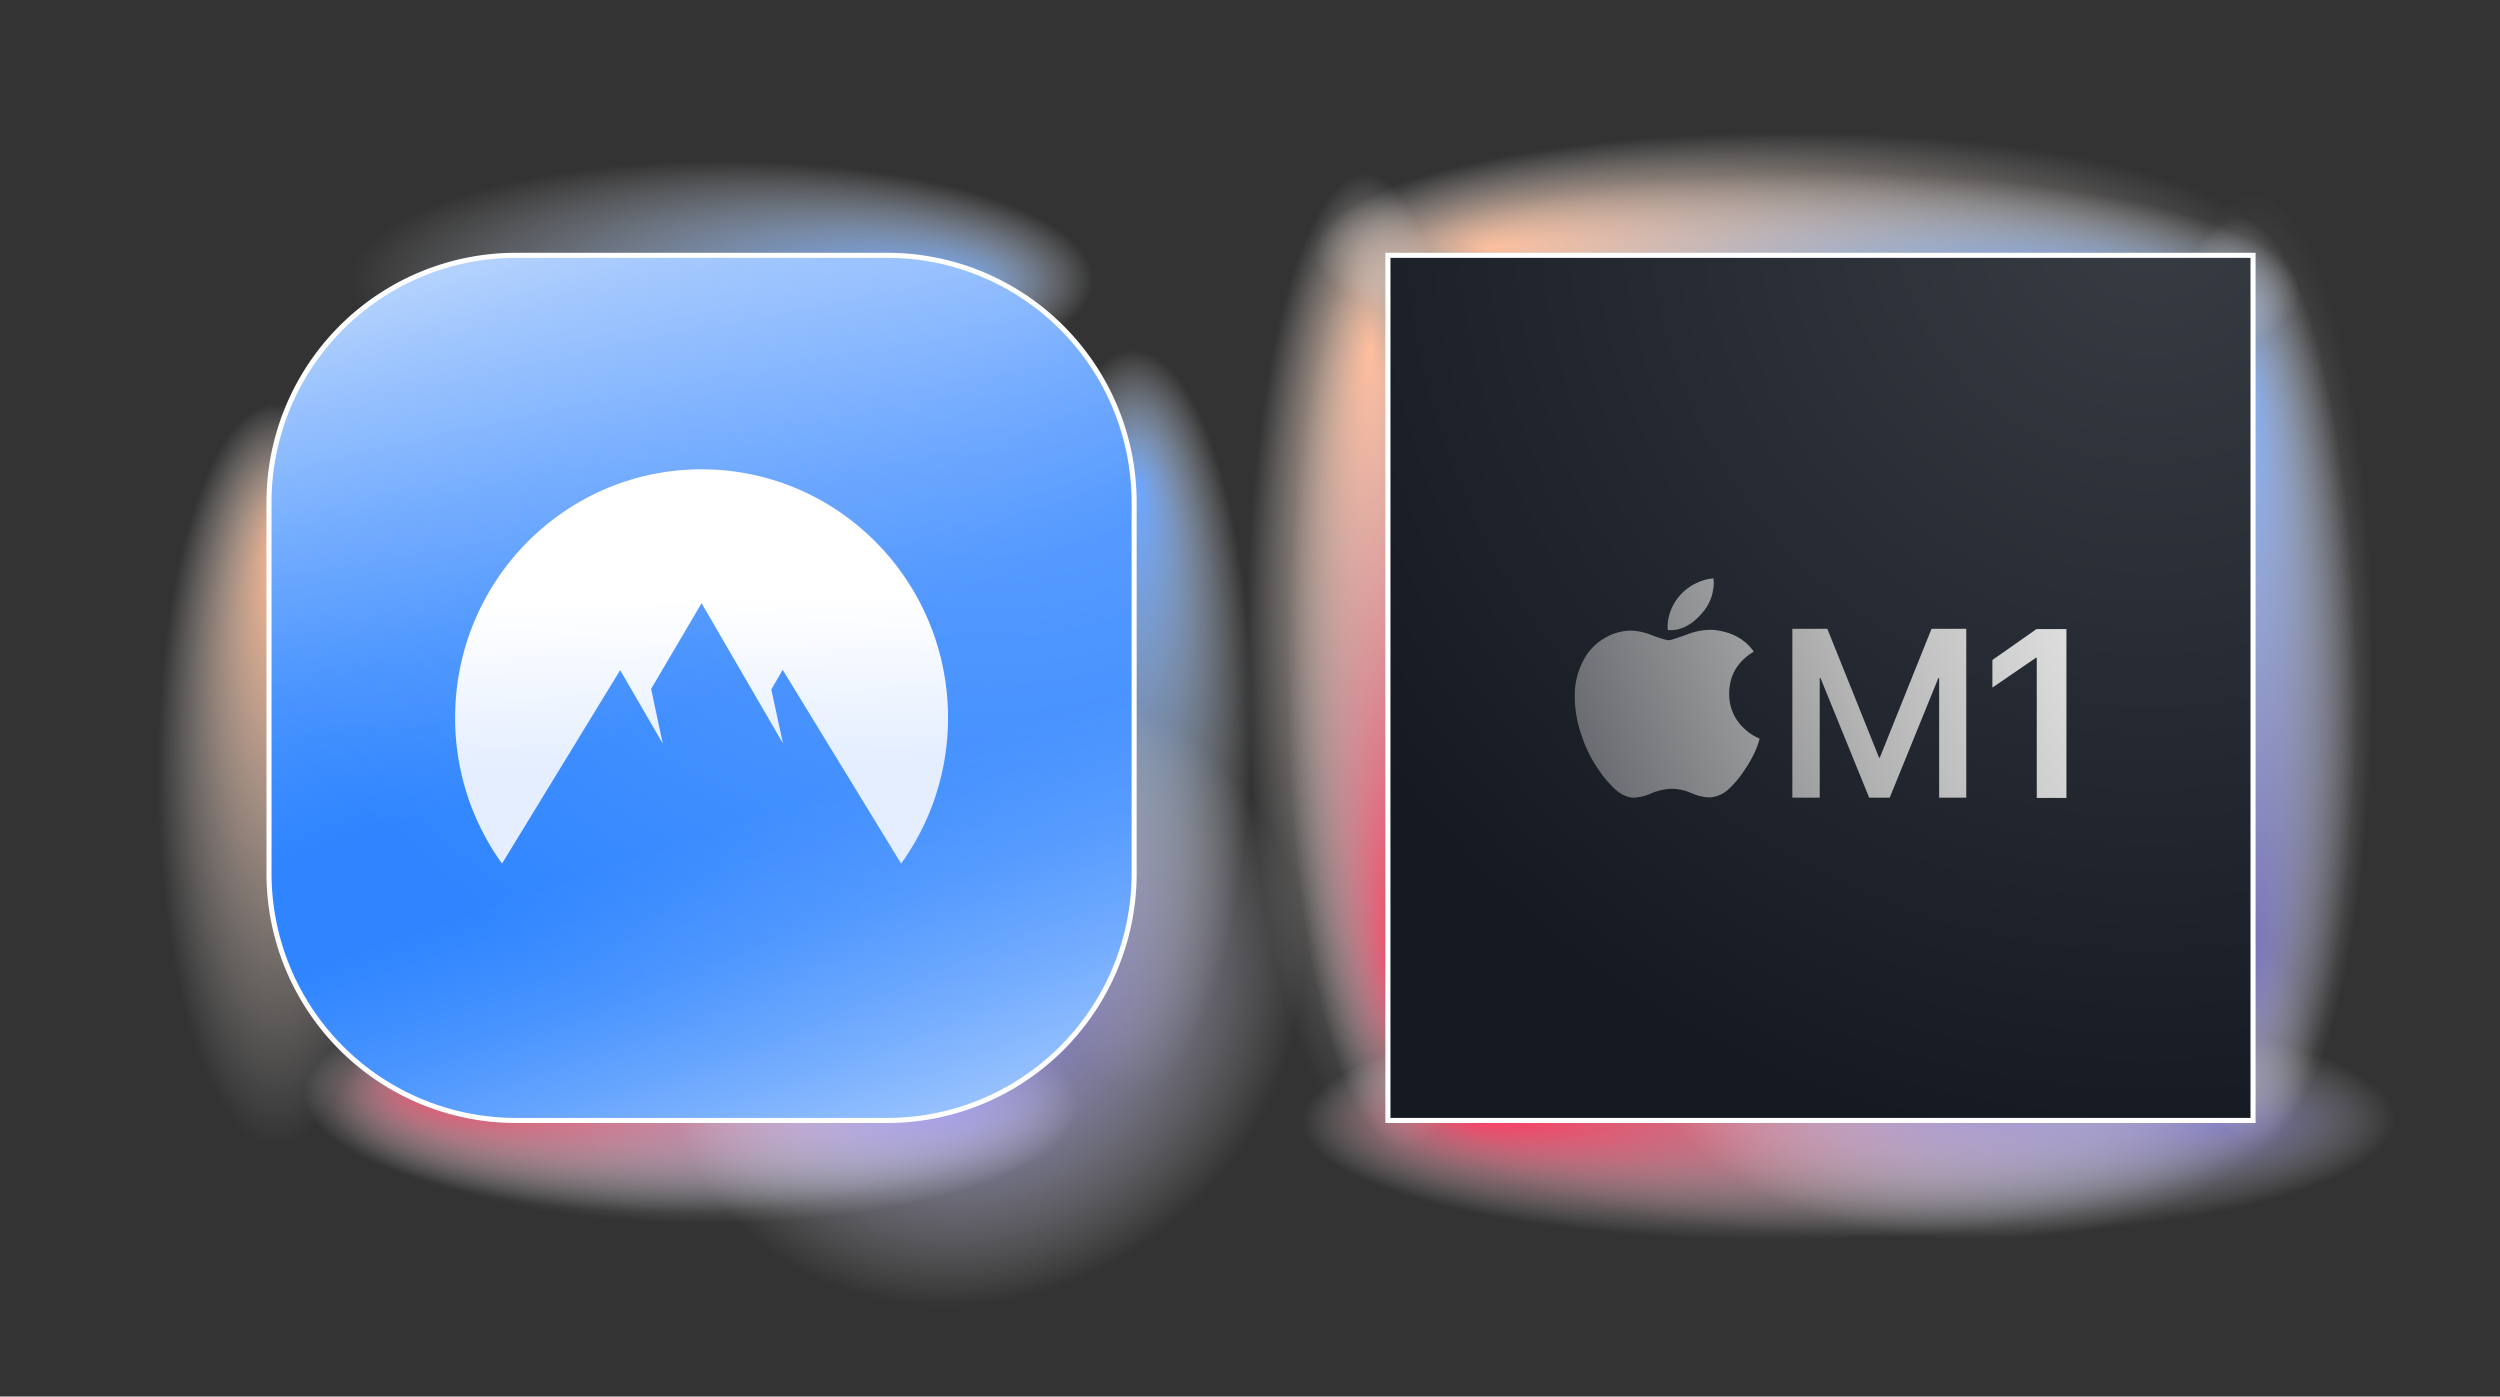
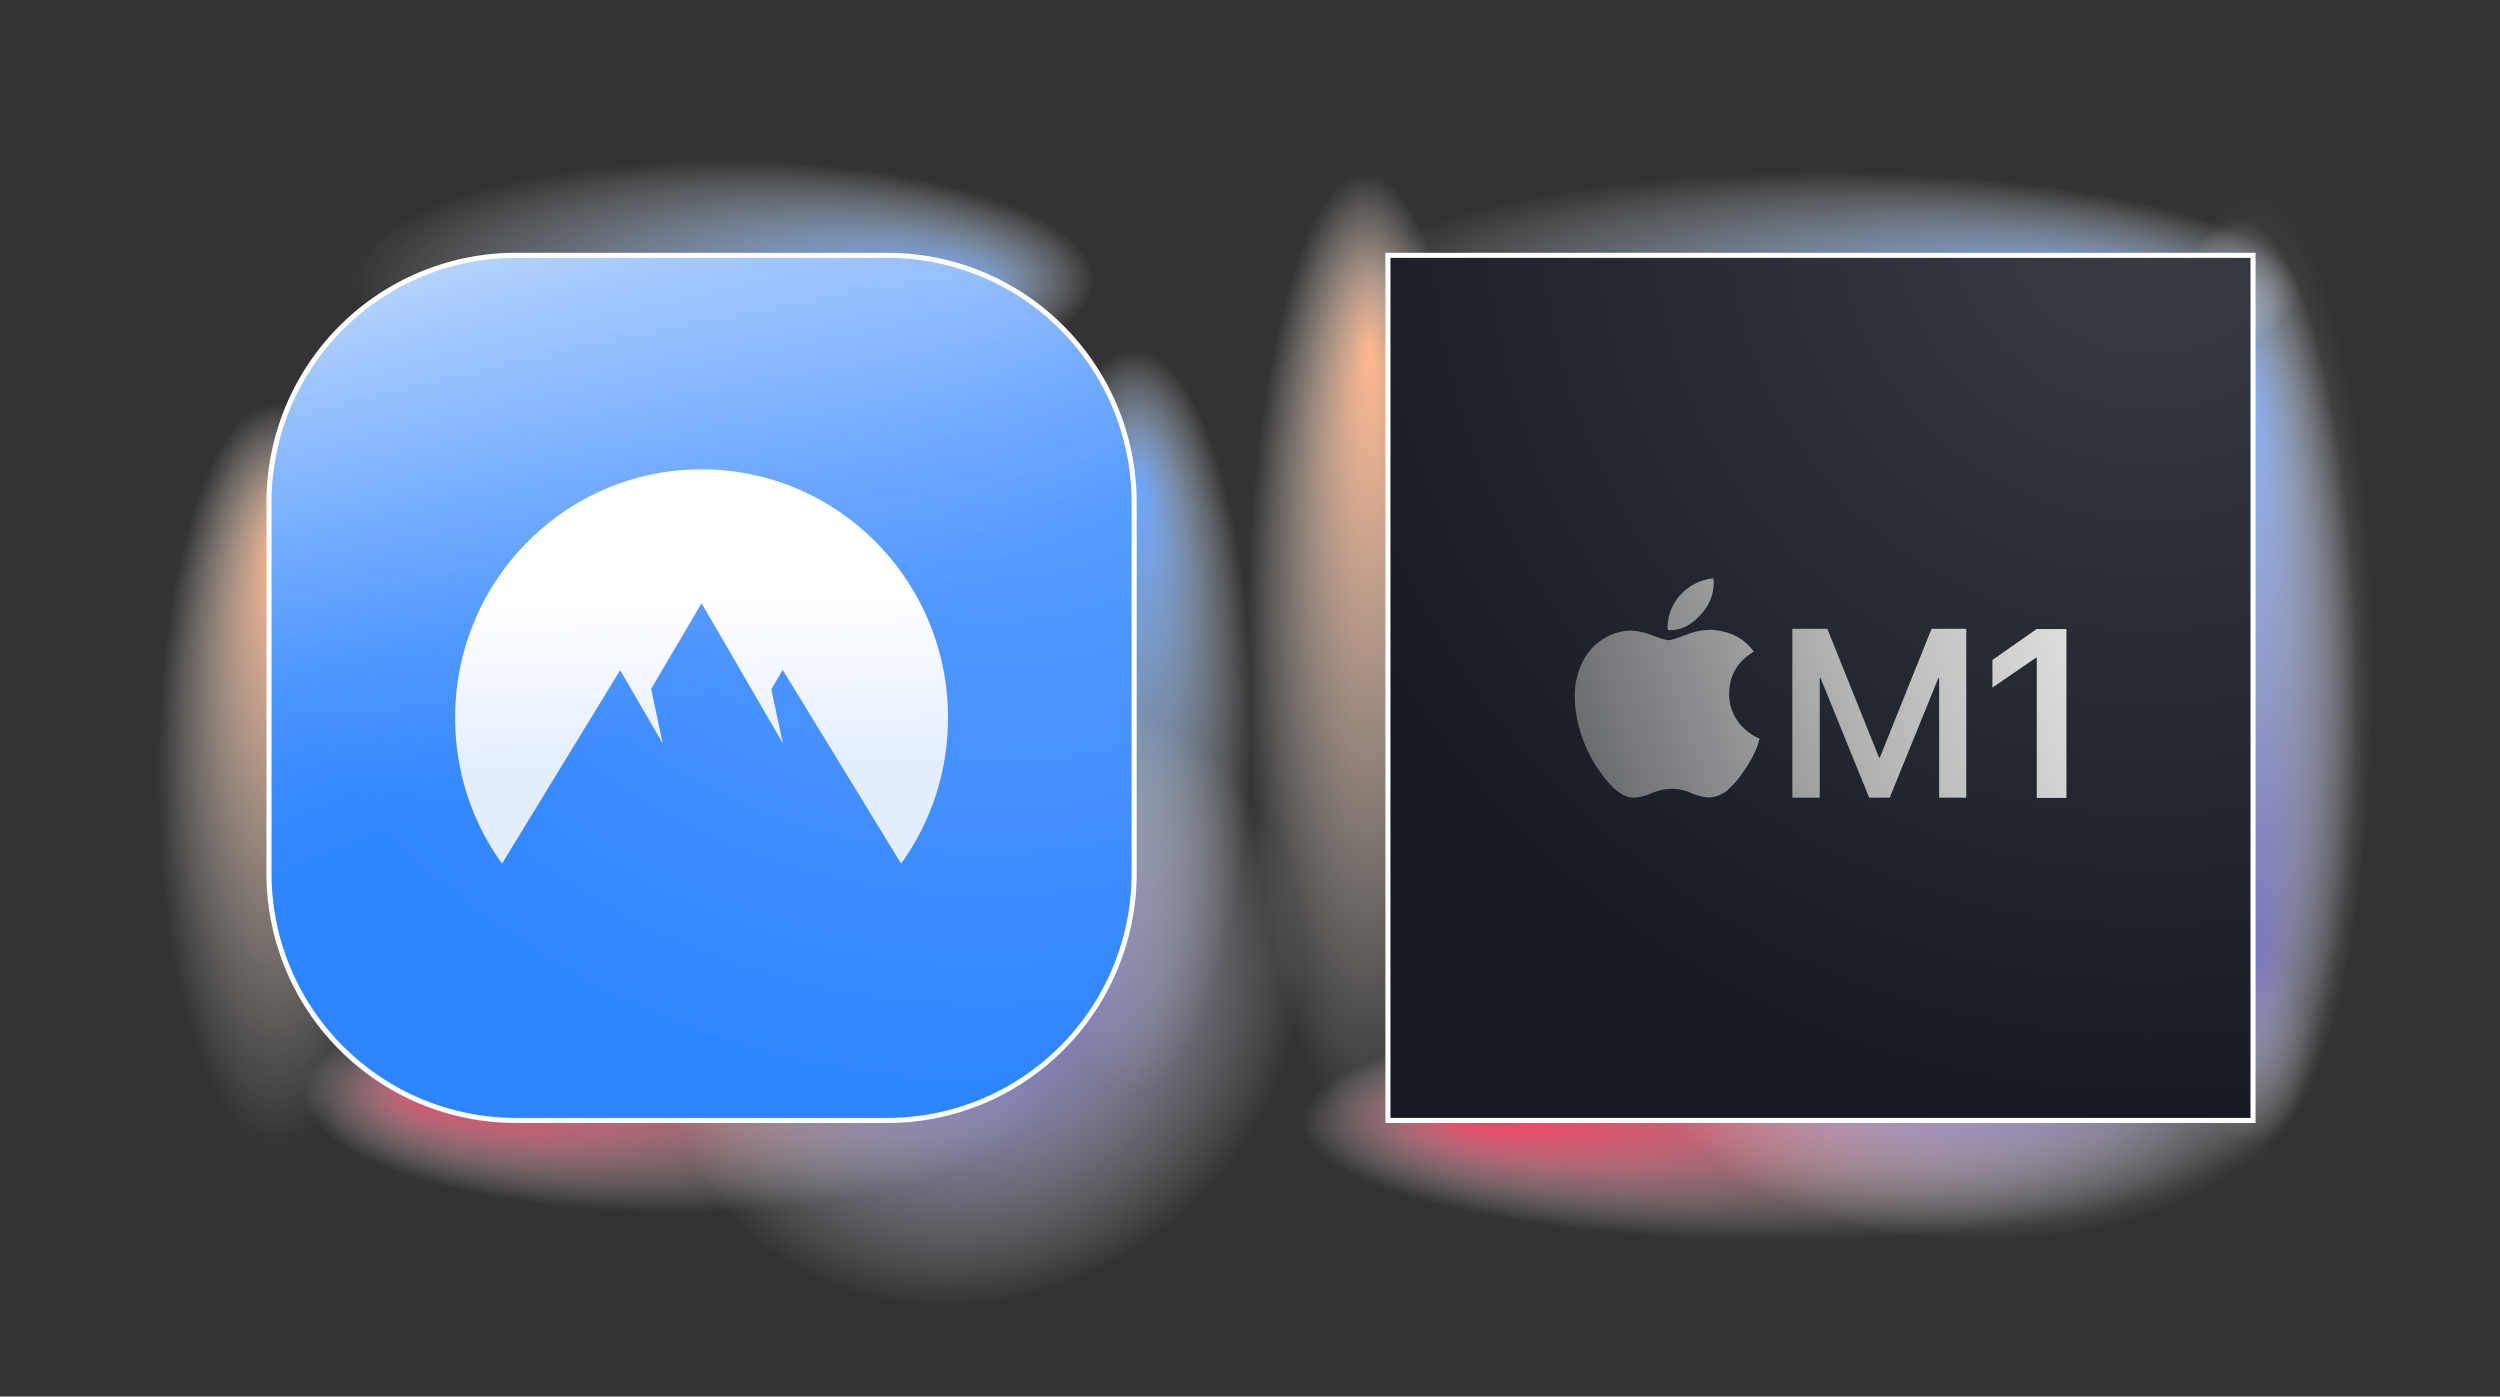
<svg xmlns="http://www.w3.org/2000/svg" xmlns:xlink="http://www.w3.org/1999/xlink" viewBox="0 0 986 550.8">
  <rect x="0" y="0" width="986" height="550.8" fill="#333333" stroke="none" />
  <radialGradient id="radial-gradient" cx="948.32" cy="-45.52" fx="829.715" fy="-52.945" gradientTransform="matrix(-.78 0 0 -.25 1018.44 424.18)" gradientUnits="userSpaceOnUse" r="187.89">
    <stop offset="0" stop-color="#8078e4" />
    <stop offset="1" stop-color="#ffffff" stop-opacity="0" />
  </radialGradient>
  <radialGradient id="radial-gradient-2" cx="922.62" cy="-48.47" fx="804.016" fy="-55.892" gradientTransform="matrix(.78 0 0 .25 -453.05 443.39)" gradientUnits="userSpaceOnUse" r="187.89">
    <stop offset="0" stop-color="#ff3a60" />
    <stop offset="1" stop-color="#ffffff" stop-opacity="0" />
  </radialGradient>
  <radialGradient id="radial-gradient-3" cx="980.41" cy="46.8" fx="861.807" fy="39.37" gradientTransform="matrix(0 .78 -.25 0 458.67 -480.23)" gradientUnits="userSpaceOnUse" r="187.89">
    <stop offset="0" stop-color="#6ba6ff" />
    <stop offset="1" stop-color="#ffffff" stop-opacity="0" />
  </radialGradient>
  <radialGradient id="radial-gradient-4" cx="823.3" cy="159.84" fx="704.698" fy="152.412" gradientTransform="matrix(-.78 0 0 -.25 926.98 150.25)" r="187.89" xlink:href="#radial-gradient-3" />
  <radialGradient id="radial-gradient-5" cx="1257" cy="178.61" fx="1138.396" fy="171.183" gradientTransform="matrix(0 .78 -.25 0 153.7 -674.89)" gradientUnits="userSpaceOnUse" r="187.89">
    <stop offset="0" stop-color="#ffb78f" />
    <stop offset="1" stop-color="#ffffff" stop-opacity="0" />
  </radialGradient>
  <radialGradient id="radial-gradient-6" cx="1526.24" cy="407.38" fx="1407.641" fy="399.952" gradientTransform="matrix(0 1 -.25 0 984.31 -1252.79)" r="187.89" xlink:href="#radial-gradient-3" />
  <radialGradient id="radial-gradient-7" cx="967.83" cy="212.36" fx="849.23" fy="204.938" gradientTransform="matrix(0 1 -.25 0 591.6 -711.62)" r="187.89" xlink:href="#radial-gradient-5" />
  <radialGradient id="radial-gradient-8" cx="1484.43" cy="100.22" fx="1365.826" fy="92.794" gradientTransform="matrix(1 0 0 .25 -778.12 74.04)" r="187.89" xlink:href="#radial-gradient-5" />
  <radialGradient id="radial-gradient-9" cx="953.09" cy="-41.98" fx="834.488" fy="-49.408" gradientTransform="matrix(-1 0 0 -.25 1710.09 431.07)" gradientUnits="userSpaceOnUse" r="187.89">
    <stop offset="0" stop-color="#8078e4" stop-opacity=".7" />
    <stop offset="1" stop-color="#ffffff" stop-opacity="0" />
  </radialGradient>
  <radialGradient id="radial-gradient-10" cx="1118.75" cy="84.12" fx="1000.149" fy="76.699" gradientTransform="matrix(0 -1 .25 0 533.37 1384.1)" r="187.89" xlink:href="#radial-gradient-2" />
  <radialGradient id="radial-gradient-11" cx="1316.53" cy="-41.98" fx="1197.93" fy="-49.408" gradientTransform="matrix(1 0 0 .25 -615.21 452.77)" r="187.89" xlink:href="#radial-gradient-2" />
  <radialGradient id="radial-gradient-12" cx="866.85" cy="145.1" fx="866.85" fy="145.1" r="96.95" xlink:href="#radial-gradient-3" />
  <radialGradient id="radial-gradient-13" cx="558.86" cy="124.5" fx="558.86" fy="124.5" r="100.53" xlink:href="#radial-gradient-5" />
  <radialGradient id="radial-gradient-14" cx="152.49" cy="165.6" fx="152.49" fy="165.6" r="132.1" xlink:href="#radial-gradient-5" />
  <radialGradient id="radial-gradient-15" cx="156.85" cy="377.7" fx="156.85" fy="377.7" r="132.11" xlink:href="#radial-gradient-2" />
  <radialGradient id="radial-gradient-16" cx="399.2" cy="157.4" fx="399.2" fy="157.4" r="132.13" xlink:href="#radial-gradient-3" />
  <radialGradient id="radial-gradient-17" cx="493.28" cy="437.38" fx="493.28" fy="437.38" gradientTransform="matrix(.82 -.57 .5 .73 -133.37 397.56)" r="132.12" xlink:href="#radial-gradient" />
  <radialGradient id="radial-gradient-18" cx="573.25" cy="410.8" fx="573.25" fy="410.8" r="117.49" xlink:href="#radial-gradient-2" />
  <radialGradient id="radial-gradient-19" cx="859.49" cy="410.8" fx="859.49" fy="410.8" r="92.86" xlink:href="#radial-gradient" />
  <radialGradient id="radial-gradient-20" cx="883.52" cy="460.33" fx="883.52" fy="460.33" gradientTransform="matrix(1 0 0 .58 -102.6 145.91)" r="131.81" xlink:href="#radial-gradient" />
  <radialGradient id="radial-gradient-21" cx="1130.19" cy="95.47" fx="1011.593" fy="88.046" gradientTransform="matrix(0 -1 .25 0 865.25 1393.8)" r="187.89" xlink:href="#radial-gradient-9" />
  <radialGradient id="radial-gradient-22" cx="1561.52" cy="263.45" fx="1442.922" fy="256.029" gradientTransform="matrix(-1 0 0 -.25 2280.92 180.69)" r="187.89" xlink:href="#radial-gradient-3" />
  <radialGradient id="radial-gradient-23" cx="491.73" cy="135.13" gradientUnits="userSpaceOnUse" r="335.55">
    <stop offset="0" stop-color="#6ba6ff" />
    <stop offset="1" stop-color="#2f85ff" />
  </radialGradient>
  <linearGradient id="linear-gradient" gradientUnits="userSpaceOnUse" x1="348.95" x2="479.6" y1="223.79" y2="613.47">
    <stop offset=".36" stop-color="#fcfcfc" stop-opacity="0" />
    <stop offset=".4" stop-color="#fcfcfc" stop-opacity=".03" />
    <stop offset=".48" stop-color="#fcfcfc" stop-opacity=".12" />
    <stop offset=".57" stop-color="#fcfcfc" stop-opacity=".27" />
    <stop offset=".68" stop-color="#fcfcfc" stop-opacity=".48" />
    <stop offset=".8" stop-color="#fcfcfc" stop-opacity=".74" />
    <stop offset=".91" stop-color="#fcfcfc" />
  </linearGradient>
  <linearGradient id="linear-gradient-2" x1="451.21" x2="257.5" xlink:href="#linear-gradient" y1="493.18" y2="11.15" />
  <radialGradient id="radial-gradient-24" cx="847.79" cy="81.73" gradientUnits="userSpaceOnUse" r="373.97">
    <stop offset="0" stop-color="#383c43" />
    <stop offset="1" stop-color="#151922" />
  </radialGradient>
  <linearGradient id="linear-gradient-3" gradientUnits="userSpaceOnUse" x1="660.11" x2="975.88" y1="355.95" y2="243.04">
    <stop offset="0" stop-color="#383c43" />
    <stop offset=".52" stop-color="#b3b3b3" />
    <stop offset="1" stop-color="#ffffff" />
  </linearGradient>
  <linearGradient id="linear-gradient-4" x1="670.8" x2="986.57" xlink:href="#linear-gradient-3" y1="385.86" y2="272.95" />
  <linearGradient id="linear-gradient-5" x1="678.53" x2="994.3" xlink:href="#linear-gradient-3" y1="407.47" y2="294.56" />
  <linearGradient id="linear-gradient-6" gradientUnits="userSpaceOnUse" x1="378.11" x2="379.8" y1="278.75" y2="345.48">
    <stop offset="0" stop-color="#ffffff" />
    <stop offset="1" stop-color="#e4eeff" />
  </linearGradient>
-   <path d="M95 375.4H426.3V496.5H95Z" fill="url(#radial-gradient)" />
  <path d="M119 370.4H450.3V491.5H119Z" fill="url(#radial-gradient-2)" />
  <path d="M386.8 136.8H507.9V468.1H386.8Z" fill="url(#radial-gradient-3)" />
  <path d="M100.9 50.2H432.2V171.3H100.9Z" fill="url(#radial-gradient-4)" />
  <path d="M49 157.4H170.1V488.7H49Z" fill="url(#radial-gradient-5)" />
  <path d="M822.5 85.9H943.6V511.6H822.5Z" fill="url(#radial-gradient-6)" />
  <path d="M478.4 68.7H599.5V494.4H478.4Z" fill="url(#radial-gradient-7)" />
-   <path d="M518.8 38.1H944.5V159.2H518.8Z" fill="url(#radial-gradient-8)" />
-   <path d="M518.8 381.4H944.5V502.5H518.8Z" fill="url(#radial-gradient-9)" />
-   <path d="M493.5 27.1H614.6V452.8H493.5Z" fill="url(#radial-gradient-10)" />
+   <path d="M518.8 38.1H944.5H518.8Z" fill="url(#radial-gradient-8)" />
  <path d="M513.8 381.4H939.5V502.5H513.8Z" fill="url(#radial-gradient-11)" />
  <circle cx="870.5" cy="145.1" fill="url(#radial-gradient-12)" r="115.5" />
-   <circle cx="562.6" cy="124.5" fill="url(#radial-gradient-13)" r="119.8" />
  <circle cx="157.4" cy="165.6" fill="url(#radial-gradient-14)" r="157.4" />
  <circle cx="161.8" cy="377.7" fill="url(#radial-gradient-15)" r="157.4" />
  <circle cx="404.1" cy="157.4" fill="url(#radial-gradient-16)" r="157.4" />
  <path d="M418.7 321.6c71.7-49.2 165.4-37.2 209.2 26.7s21.3 155.6-50.3 204.8-165.4 37.2-209.2-26.7S347.1 370.8 418.7 321.6Z" fill="url(#radial-gradient-17)" transform="matrix(1 0 0 1 -102.6 -42.7)" />
  <circle cx="577.6" cy="410.8" fill="url(#radial-gradient-18)" r="140" />
  <circle cx="862.9" cy="410.8" fill="url(#radial-gradient-19)" r="110.6" />
  <ellipse cx="785.8" cy="414.8" fill="url(#radial-gradient-20)" rx="157" ry="91.7" />
  <path d="M828.2 25.4H949.3V451.1H828.2Z" fill="url(#radial-gradient-21)" />
  <path d="M481.2 54.8H906.9V175.9H481.2Z" fill="url(#radial-gradient-22)" />
  <path d="M306.1 143.4H452.5a97.39 97.39 0 0 1 97.4 97.4V387.2a97.39 97.39 0 0 1 -97.4 97.4H306.1a97.39 97.39 0 0 1 -97.4-97.4V240.8A97.39 97.39 0 0 1 306.1 143.4Z" fill="url(#radial-gradient-23)" stroke="#ffffff" stroke-miterlimit="10" stroke-width="2" transform="matrix(1 0 0 1 -102.6 -42.7)" />
-   <path d="M306 143.4H452.4a97.39 97.39 0 0 1 97.4 97.4V387.2a97.39 97.39 0 0 1 -97.4 97.4H306a97.39 97.39 0 0 1 -97.4-97.4V240.8A97.45 97.45 0 0 1 306 143.4Z" fill="url(#linear-gradient)" transform="matrix(1 0 0 1 -102.6 -42.7)" />
  <path d="M306 143.4H452.4a97.39 97.39 0 0 1 97.4 97.4V387.2a97.39 97.39 0 0 1 -97.4 97.4H306a97.39 97.39 0 0 1 -97.4-97.4V240.8A97.45 97.45 0 0 1 306 143.4Z" fill="url(#linear-gradient-2)" transform="matrix(1 0 0 1 -102.6 -42.7)" />
  <path d="M547.4 100.7H888.6V441.9H547.4Z" fill="url(#radial-gradient-24)" stroke="#ffffff" stroke-miterlimit="10" stroke-width="2" />
  <path d="M795.2 338.2a46.21 46.21 0 0 1 -4.7 8.4 37.64 37.64 0 0 1 -6 7.2 11.84 11.84 0 0 1 -7.7 3.4 19 19 0 0 1 -7.1-1.7 20.1 20.1 0 0 0 -7.7-1.7 21.54 21.54 0 0 0 -7.9 1.7 20.79 20.79 0 0 1 -6.8 1.8c-2.6.1-5.2-1.1-7.9-3.5a44.75 44.75 0 0 1 -6.3-7.5 51 51 0 0 1 -6.6-13.2 46.36 46.36 0 0 1 -2.8-15.7 29.14 29.14 0 0 1 3.8-15 21.65 21.65 0 0 1 7.9-8 21 21 0 0 1 10.7-3 25.79 25.79 0 0 1 8.2 1.9c3.4 1.3 5.6 1.9 6.5 1.9.7 0 3.1-.8 7.3-2.3a25.42 25.42 0 0 1 9.8-1.8c7.3.6 12.8 3.5 16.4 8.6-6.5 3.9-9.7 9.5-9.7 16.6a18.18 18.18 0 0 0 6 13.8 19.37 19.37 0 0 0 6 3.9 34.41 34.41 0 0 1 -1.4 4.2Zm-16.7-65.7a18 18 0 0 1 -4.7 12.1c-3.8 4.5-8.4 7-13.4 6.6a8.6 8.6 0 0 1 -.1-1.6 19.05 19.05 0 0 1 5-12.2 19.64 19.64 0 0 1 6.1-4.6 19.37 19.37 0 0 1 7-2C778.4 271.3 778.5 271.9 778.5 272.5Z" fill="url(#linear-gradient-3)" transform="matrix(1 0 0 1 -102.6 -42.7)" />
  <path d="M867.4 357.3V310.1h-.3l-19.2 47.2h-8.1l-19.2-47.2h-.3v47.2H809.5V290.7h13.8l20.4 50.8h.3l20.4-50.8h13.7v66.6Z" fill="url(#linear-gradient-4)" transform="matrix(1 0 0 1 -102.6 -42.7)" />
  <path d="M905.9 302.1h-.3l-17.2 11.8V303l17.4-12.2h11.8v66.6H905.9Z" fill="url(#linear-gradient-5)" transform="matrix(1 0 0 1 -102.6 -42.7)" />
  <path d="M300.6 383.3a98 98 0 0 1 -18.5-57.5c0-54.1 43.5-98 97.2-98s97.2 43.9 97.2 98A98 98 0 0 1 458 383.3l-46.7-76.4-4.5 7.7 4.6 21.3-32.1-55.3-19.9 33.8L364 336l-16.8-29Z" fill="url(#linear-gradient-6)" transform="matrix(1 0 0 1 -102.6 -42.7)" />
</svg>